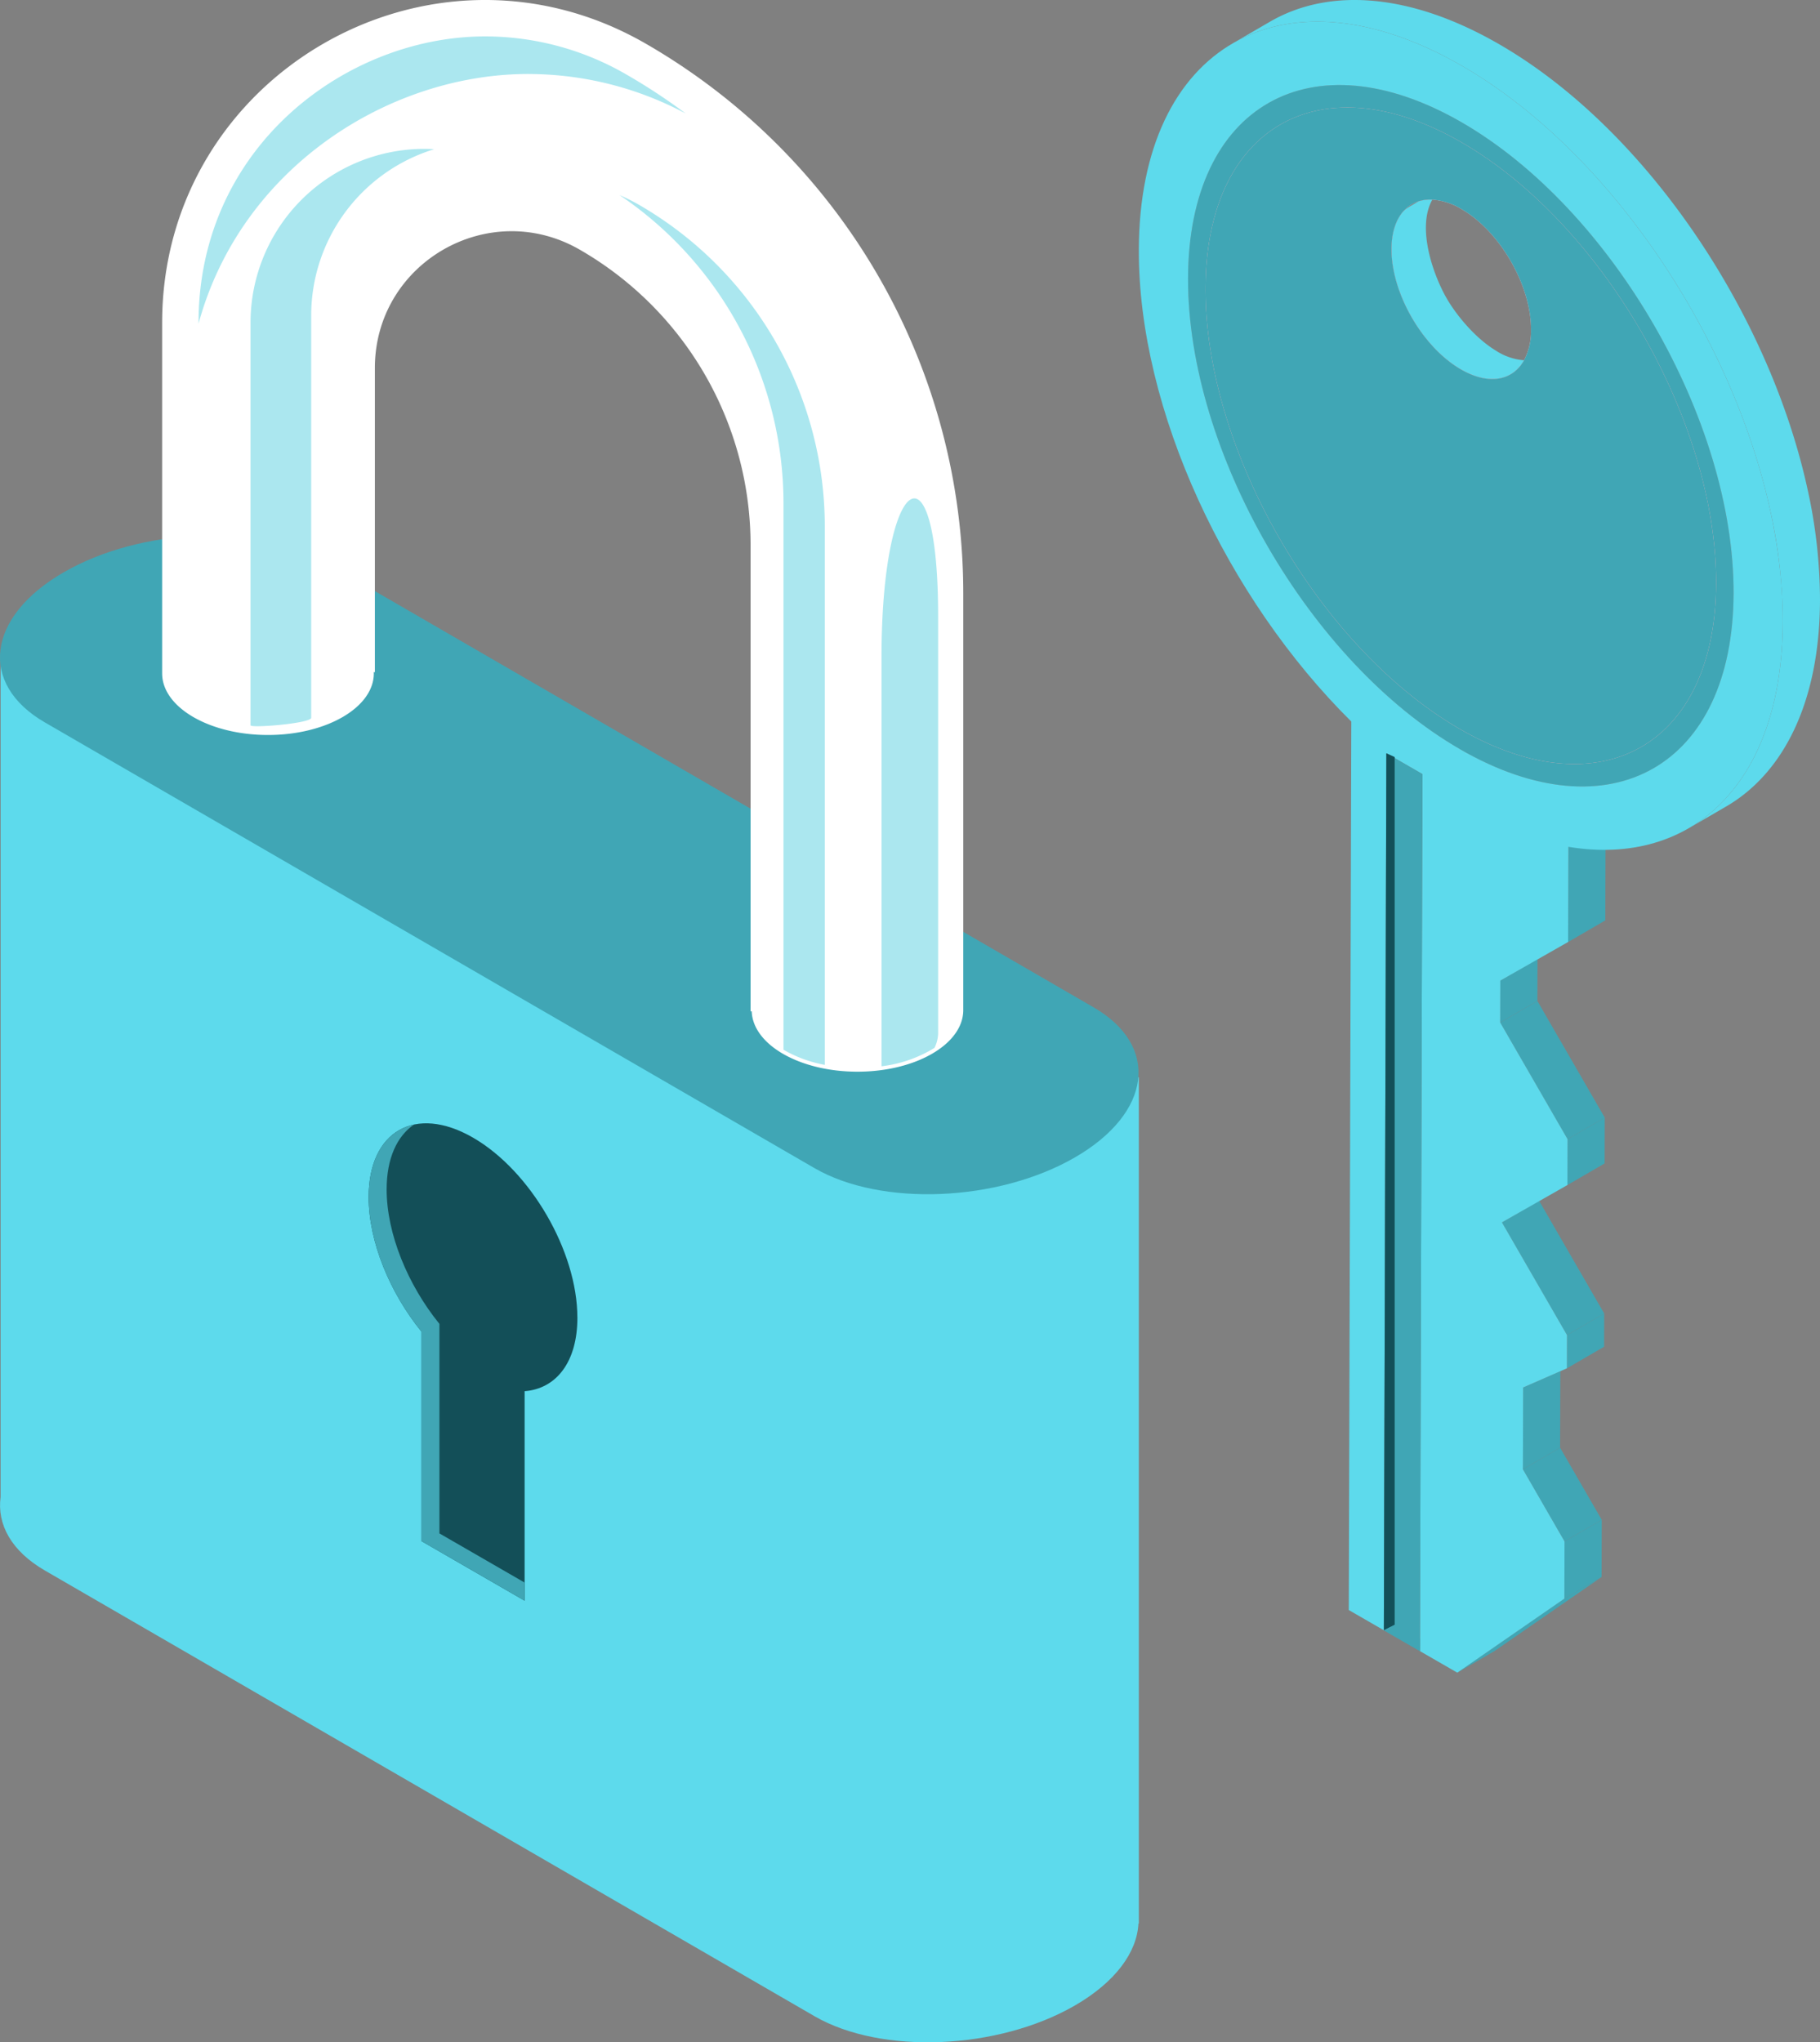
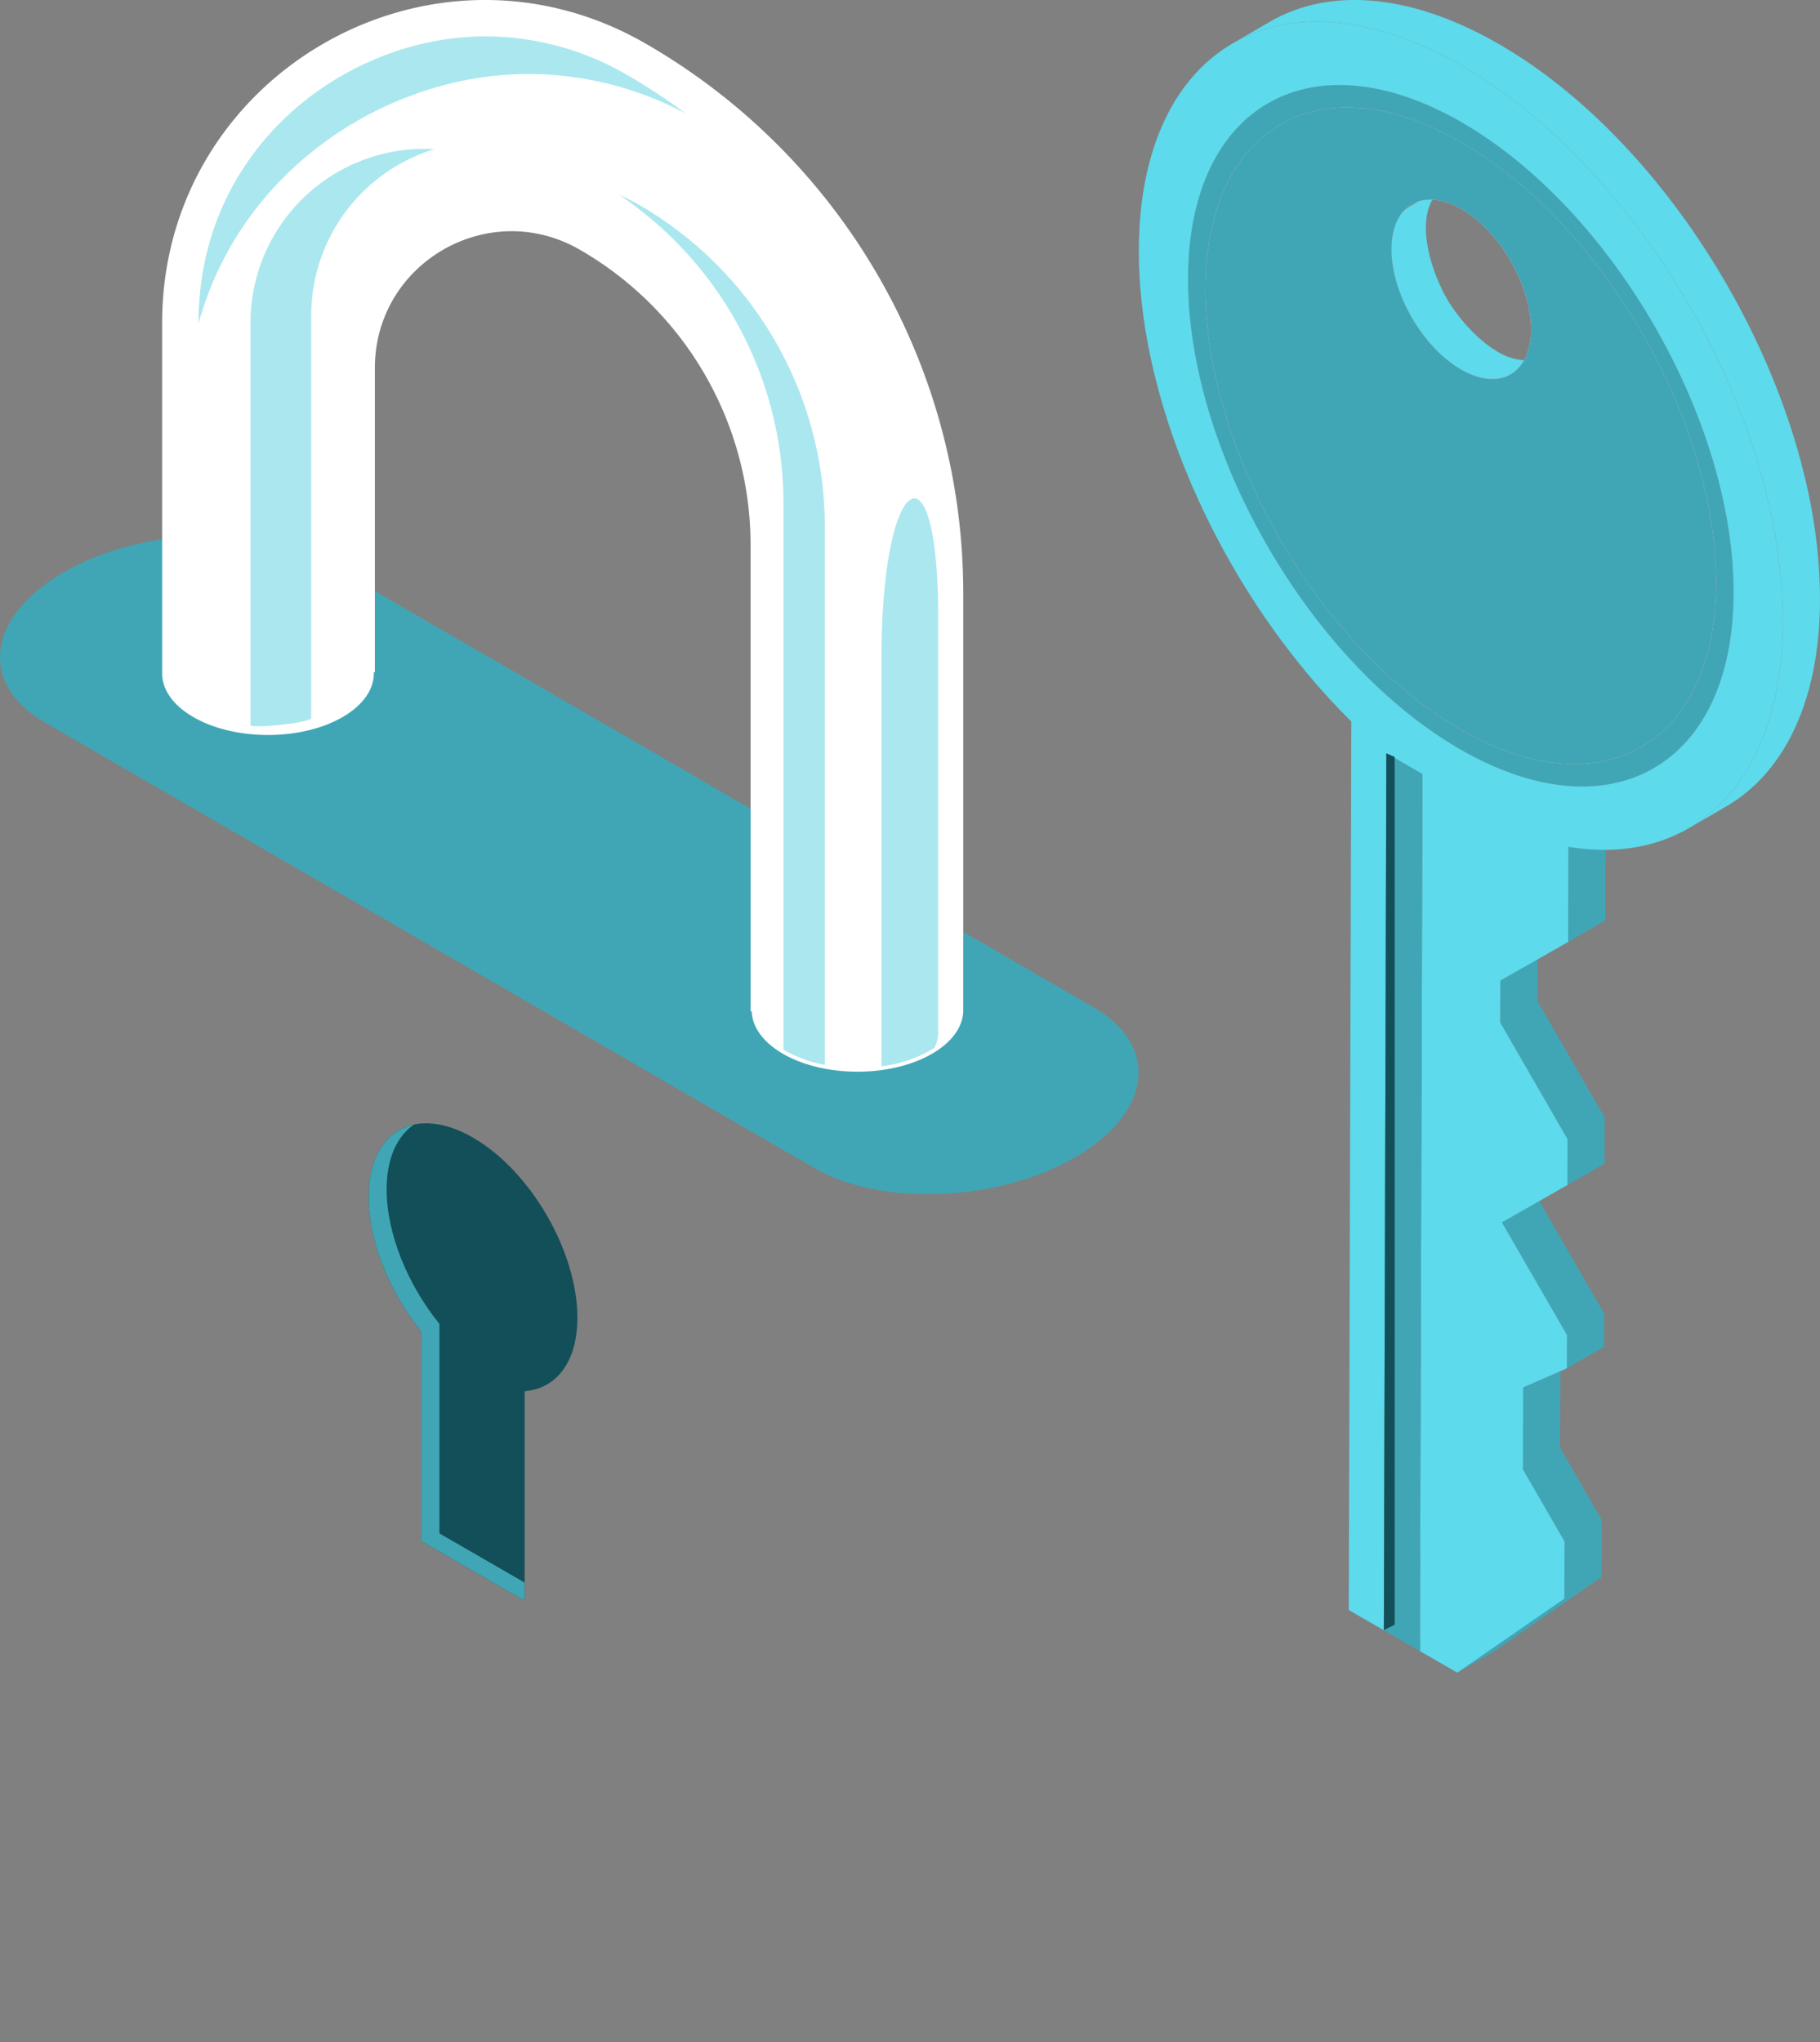
<svg xmlns="http://www.w3.org/2000/svg" width="475.806" height="533.938" viewBox="0 0 475.806 533.938">
  <rect x="0" y="0" width="475.806" height="533.938" fill="#808080" stroke="none" />
  <defs>
    <clipPath id="a">
      <rect width="297.724" height="533.938" fill="none" />
    </clipPath>
    <clipPath id="b">
      <rect width="178.082" height="437.295" fill="none" />
    </clipPath>
  </defs>
  <g transform="translate(-13202 -9243)">
    <g transform="translate(13202 9243)" clip-path="url(#a)">
-       <path d="M297.717,158.927.15,47.953V268.644c-.968,7.165,2.826,14.149,11.611,19.225L212.985,404.4c17.428,10.063,47.876,8.8,68-2.819,10.65-6.147,16.271-13.961,16.63-21.447l.1.036Z" transform="translate(0.007 122.74)" fill="#5ddaec" />
      <path d="M212.988,204.745,11.768,88.212C-5.663,78.145-3.477,60.568,16.648,48.946s50.575-12.882,68.006-2.819L285.878,162.664c17.428,10.063,15.242,27.64-4.884,39.262s-50.575,12.882-68.006,2.819" transform="translate(0 100.678)" fill="#40a6b5" />
      <path d="M138.284,11.379C82.085-21,11.908,19.566,11.908,84.422v91.62c0,8.9,12.391,16.111,27.672,16.111s27.669-7.212,27.669-16.111c0-.107-.021-.21-.025-.317h.3V96.219c0-27.466,29.7-44.655,53.518-30.972a89.085,89.085,0,0,1,44.7,77.24V264.391h.3c.3,8.746,12.551,15.787,27.644,15.787,15.189,0,27.516-7.13,27.662-15.954V155.084a165.839,165.839,0,0,0-83.052-143.7" transform="translate(30.48 0.001)" fill="#fff" />
      <path d="M50.664,16.913A50.968,50.968,0,0,0,45.5,14.329,97.121,97.121,0,0,1,88.357,94.715V237.764a33.585,33.585,0,0,0,10.8,3.958v-140.9a97.087,97.087,0,0,0-48.5-83.91" transform="translate(116.469 36.676)" fill="#abe7ef" />
      <path d="M63.834,10.934A45.464,45.464,0,0,0,18.4,56.223V161.615c-.21.829,15.491-.445,15.858-1.9V54.322a45.5,45.5,0,0,1,32.154-43.3c-.858-.05-1.719-.085-2.581-.085" transform="translate(47.097 27.987)" fill="#abe7ef" />
      <path d="M100.794,12.506A87.508,87.508,0,0,1,141.94,22.828,155.327,155.327,0,0,0,126.69,12.78a73.714,73.714,0,0,0-37.2-10.106c-36.027,0-74.908,28.637-74.908,74.9v.2c11.138-40.875,49.891-65.276,86.213-65.276" transform="translate(37.321 6.844)" fill="#abe7ef" />
      <path d="M64.743,78.1V185.075a34.12,34.12,0,0,0,13.84-4.809,9.054,9.054,0,0,0,.958-3.752V67.388c0-47.182-14.8-37.379-14.8,10.711" transform="translate(165.716 93.694)" fill="#abe7ef" />
      <path d="M81.644,133.31c0-17.292-12.216-38.362-27.284-47.061S27.075,84.516,27.075,101.8c0,11.658,5.564,25.013,13.8,35.158v54.771l26.975,15.577V152.539c8.237-.637,13.8-7.575,13.8-19.229" transform="translate(69.301 211.172)" fill="#134f58" />
      <path d="M45.578,189.476V134.7c-8.233-10.145-13.8-23.5-13.8-35.158,0-8.134,2.727-13.943,7.158-16.951-7.162,1.506-11.864,8.248-11.864,18.969,0,11.654,5.564,25.013,13.793,35.158v54.771l26.978,15.577v-4.738Z" transform="translate(69.301 211.412)" fill="#40a6b5" />
    </g>
    <g transform="translate(13499.724 9243)">
      <g clip-path="url(#b)">
        <path d="M145.457,129.541c-2.961,5.344-9.235,6.585-16.482,2.4-10.072-5.813-18.212-19.913-18.175-31.483.009-4.332,1.158-7.689,3.118-9.9l.046-.046a9.19,9.19,0,0,1,1.61-1.187c.009,0,.993-.579,2.345-1.361a9.989,9.989,0,0,1,3.56-.423c-4.139,7.34.23,19.748,3.8,25.892,2.456,4.231,7.285,10.209,12.785,13.566a15.692,15.692,0,0,0,7.395,2.539" transform="translate(-44.745 -35.347)" fill="#5ddaec" />
        <path d="M186.659,672.149l9.724-5.651-.042,14.946-9.724,5.651Z" transform="translate(-75.363 -269.156)" fill="#40a6b5" />
        <path d="M168.426,640.517l9.724-5.651,10.887,18.858-9.723,5.651Z" transform="translate(-68.016 -256.382)" fill="#40a6b5" />
        <path d="M168.486,605.568l9.724-4.259-.061,20.005-9.724,5.651Z" transform="translate(-68.016 -242.83)" fill="#40a6b5" />
        <path d="M187.747,581.663l9.724-5.651-.025,8.684-9.723,5.65Z" transform="translate(-75.809 -232.614)" fill="#40a6b5" />
        <path d="M159.222,532.226l9.724-5.651,17.015,29.473-9.723,5.651Z" transform="translate(-64.3 -212.65)" fill="#40a6b5" />
        <path d="M187.984,495.752l9.724-5.651-.034,11.984-9.724,5.651Z" transform="translate(-75.901 -197.921)" fill="#40a6b5" />
        <path d="M158.473,444.6l9.724-5.651,17.606,30.5-9.723,5.651Z" transform="translate(-63.997 -177.262)" fill="#40a6b5" />
        <path d="M158.5,426.2l9.724-5.651-.032,10.965-9.723,5.651Z" transform="translate(-63.997 -169.835)" fill="#40a6b5" />
        <path d="M167.654,697.22l9.724-5.651-27.995,19.356-9.724,5.651Z" transform="translate(-56.399 -279.281)" fill="#40a6b5" />
        <path d="M188.323,367.543l9.724-5.651-.071,24.88-9.723,5.65Z" transform="translate(-76.023 -146.145)" fill="#40a6b5" />
        <path d="M93.13,47.045c-39.322-22.7-71.419-4.418-71.547,40.766S53.343,188.222,92.666,210.924s71.413,4.415,71.541-40.769S132.446,69.744,93.13,47.045m-.45,158.63c-36.8-21.248-66.649-72.937-66.529-115.227s30.162-59.408,66.964-38.16,66.643,72.941,66.523,115.229-30.155,59.405-66.958,38.157" transform="translate(-8.716 -15.059)" fill="#40a6b5" />
        <path d="M96.205,56.266c-36.8-21.256-66.84-4.13-66.961,38.152S58.972,188.4,95.772,209.648s66.84,4.13,66.96-38.153S133.015,77.513,96.205,56.266M81.029,74.2a8.819,8.819,0,0,1,3.955-2.548,9.976,9.976,0,0,1,3.56-.423,17.1,17.1,0,0,1,7.615,2.474c10.072,5.822,18.212,19.923,18.184,31.493a16.533,16.533,0,0,1-1.821,8.03c-2.961,5.344-9.235,6.585-16.482,2.4-10.072-5.813-18.212-19.913-18.175-31.484.009-4.332,1.158-7.689,3.117-9.9Z" transform="translate(-11.81 -19.035)" fill="#f0c3d3" />
        <path d="M84.451,21.025C37.964-5.814.152,15.727,0,69.15-.119,111.13,23.059,160.3,55.549,192.461l-.387,136.334-.115,40.487L54.89,424.75l9.172,5.292.65-229.276,9.431,5.445-.65,229.28,9.766,5.632,27.994-19.356.042-14.946L100.41,387.962l.06-21.4,11.443-5.005.025-8.684L94.922,323.4l17.127-9.76.034-11.984-17.607-30.5.031-10.965,17.722-10.092.07-24.88c32.565,5.392,55.94-16.895,56.058-58.875.151-53.422-37.415-118.484-83.907-145.326m-.5,178.667c-39.322-22.7-71.211-77.929-71.082-123.114S45.093,13.111,84.414,35.813s71.205,77.926,71.077,123.11-32.226,63.469-71.542,40.77" transform="translate(0 -3.828)" fill="#5ddaec" />
        <path d="M117.538,335.786l-.65,229.28-9.431-5.445.65-229.28Z" transform="translate(-43.395 -133.404)" fill="#40a6b5" />
        <path d="M110.279,558.2V331.319l-2.172-.978-.65,229.276Z" transform="translate(-43.395 -133.404)" fill="#134f58" />
        <path d="M110.279,712.542l6.61,3.609v3.262l-9.431-5.449Z" transform="translate(-43.395 -287.75)" fill="#40a6b5" />
        <path d="M191.441,127.828c-5.631-25.742-18.166-52.088-34.8-74.189-13.168-17.491-28.907-32.323-45.828-42.092C87.415-1.96,66.218-3.214,50.912,5.681l-9.724,5.651c15.307-8.9,36.5-7.641,59.9,5.865,16.922,9.769,32.66,24.6,45.829,42.093,16.638,22.1,29.173,48.447,34.8,74.188a134.673,134.673,0,0,1,3.274,29.045c-.075,26.538-9.444,45.206-24.553,53.987l9.723-5.65c15.11-8.78,24.479-27.449,24.554-53.987a134.752,134.752,0,0,0-3.275-29.045" transform="translate(-16.633 0)" fill="#5ddaec" />
        <path d="M96.205,56.266c-36.8-21.256-66.84-4.13-66.961,38.152S58.972,188.4,95.772,209.648s66.84,4.13,66.96-38.153S133.015,77.513,96.205,56.266M81.029,74.2a8.819,8.819,0,0,1,3.955-2.548,9.976,9.976,0,0,1,3.56-.423,17.1,17.1,0,0,1,7.615,2.474c10.072,5.822,18.212,19.923,18.184,31.493a16.533,16.533,0,0,1-1.821,8.03c-2.961,5.344-9.235,6.585-16.482,2.4-10.072-5.813-18.212-19.913-18.175-31.484.009-4.332,1.158-7.689,3.117-9.9Z" transform="translate(-11.81 -19.035)" fill="#40a6b5" />
      </g>
    </g>
  </g>
</svg>